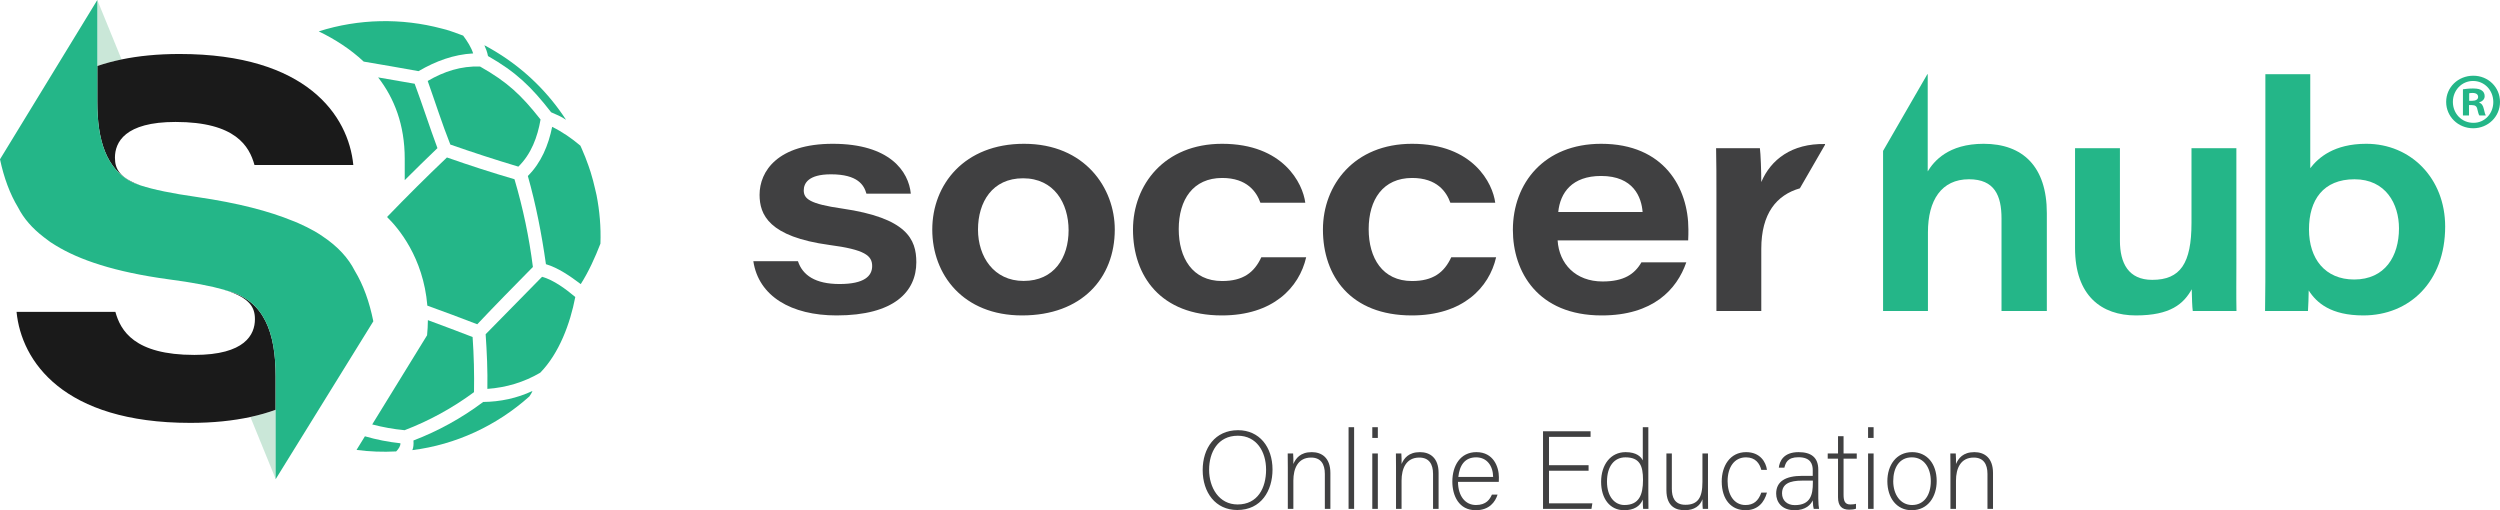
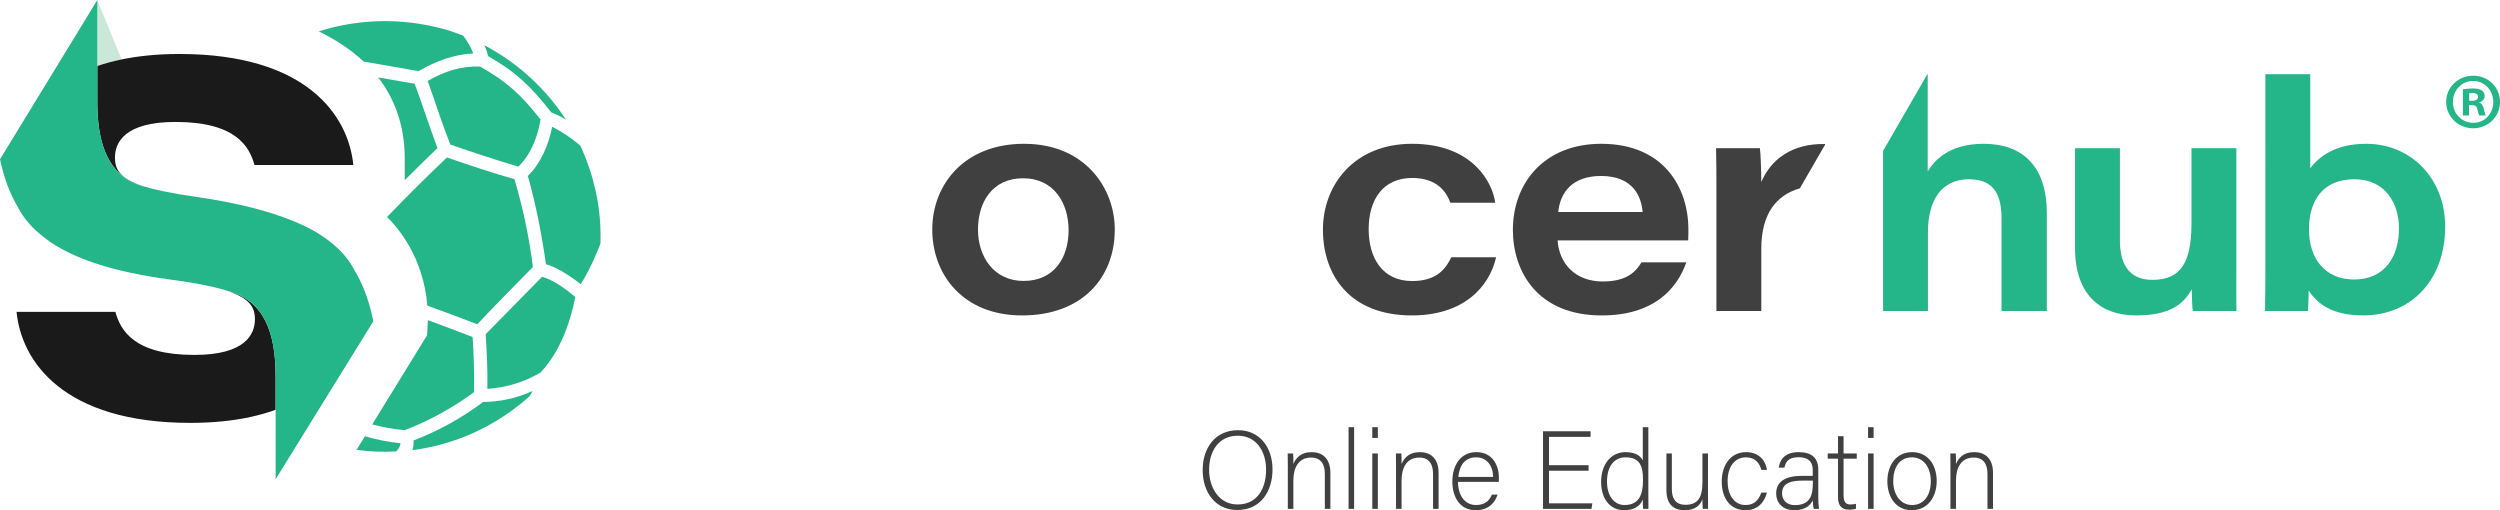
<svg xmlns="http://www.w3.org/2000/svg" xmlns:xlink="http://www.w3.org/1999/xlink" version="1.1" id="Layer_1" x="0px" y="0px" viewBox="0 0 1341.348 273.754" style="enable-background:new 0 0 1341.348 273.754;" xml:space="preserve">
  <style type="text/css">
	.st0{fill:#404041;}
	.st1{fill:#24B688;}
	.st2{opacity:0.57;}
	.st3{clip-path:url(#SVGID_2_);fill:#A1D5BB;}
	.st4{fill:#1A1A1A;}
	.st5{clip-path:url(#SVGID_4_);fill:#A1D5BB;}
</style>
  <path class="st0" d="M682.754,251.926c0,11.36-6.067,21.71-18.914,21.71  c-11.717,0-18.557-9.457-18.557-21.412c0-11.777,6.602-21.412,18.974-21.412  C675.676,230.811,682.754,239.792,682.754,251.926z M648.732,252.045c0,9.576,5.294,18.617,15.286,18.617  c10.766,0,15.286-8.803,15.286-18.676c0-9.695-5.115-18.201-15.167-18.201  C653.431,233.785,648.732,242.647,648.732,252.045z M690.964,250.796c0-2.617,0-5.115-0.06-7.494h2.915  c0.119,0.952,0.178,4.818,0.119,5.651c1.309-3.033,3.747-6.364,9.874-6.364  c5.294,0,9.992,2.974,9.992,11.182v19.271h-2.974v-18.795c0-5.294-2.201-8.743-7.375-8.743  c-7.078,0-9.517,5.888-9.517,12.372v15.167h-2.974V250.796z M723.56,273.041v-43.836h2.974v43.836H723.56z   M736.29,229.205h2.974v5.769h-2.974V229.205z M736.29,243.301h2.974v29.739h-2.974V243.301z   M749.019,250.796c0-2.617,0-5.115-0.059-7.494h2.914c0.119,0.952,0.178,4.818,0.119,5.651  c1.308-3.033,3.747-6.364,9.873-6.364c5.294,0,9.992,2.974,9.992,11.182v19.271h-2.974v-18.795  c0-5.294-2.201-8.743-7.375-8.743c-7.078,0-9.517,5.888-9.517,12.372v15.167h-2.974V250.796z   M782.269,258.528c0.06,7.673,3.926,12.431,9.636,12.431c5.591,0,7.494-3.152,8.565-5.591h3.033  c-1.249,3.926-4.401,8.386-11.717,8.386c-9.041,0-12.55-7.792-12.55-15.346  c0-8.505,4.223-15.821,12.907-15.821c9.16,0,12.074,7.911,12.074,13.502c0,0.833,0,1.665-0.06,2.439  H782.269z M801.124,255.911c-0.059-5.888-3.271-10.528-9.1-10.528c-6.126,0-8.922,4.282-9.576,10.528  H801.124z M801.124,255.911 M852.337,252.58h-21.234v17.487h23.256l-0.476,2.974h-25.992v-41.635h25.516  v2.974h-22.305v15.227h21.234V252.58z M884.397,229.205v35.271c0,2.855,0,5.591,0.059,8.565h-2.855  c-0.119-0.714-0.178-3.509-0.178-4.996c-1.487,3.628-4.818,5.71-9.992,5.71  c-7.732,0-12.372-6.305-12.372-15.227c0-9.16,5.056-15.94,13.145-15.94  c5.948,0,8.327,2.558,9.219,4.461v-17.844H884.397z M862.212,258.409  c0,8.149,4.223,12.55,9.338,12.55c7.851,0,9.992-5.413,9.992-13.502  c0-7.673-1.844-12.074-9.457-12.074C866.197,245.383,862.212,250.082,862.212,258.409z M916.399,264.357  c0,2.914,0.059,7.554,0.059,8.684h-2.855c-0.119-0.773-0.178-2.736-0.178-5.175  c-1.249,3.509-4.282,5.888-9.576,5.888c-4.282,0-9.755-1.665-9.755-10.766v-19.688h2.915v18.974  c0,4.342,1.368,8.565,7.256,8.565c6.662,0,9.16-3.747,9.16-12.253v-15.286h2.974V264.357z   M948.042,264.297c-1.427,5.234-4.877,9.457-11.539,9.457c-7.435,0-12.729-5.531-12.729-15.464  c0-8.149,4.342-15.702,13.085-15.702c7.554,0,10.647,5.353,11.182,9.517h-3.033  c-0.892-3.45-3.152-6.721-8.208-6.721c-6.305,0-9.873,5.353-9.873,12.788  c0,7.078,3.331,12.788,9.576,12.788c4.342,0,6.959-2.201,8.505-6.662H948.042z M975.582,267.39  c0,2.617,0.238,4.699,0.416,5.651h-2.855c-0.238-0.714-0.416-2.022-0.535-4.58  c-1.011,2.201-3.628,5.294-9.755,5.294c-6.9,0-9.874-4.461-9.874-8.922  c0-6.543,5.056-9.517,13.978-9.517c2.498,0,4.461,0,5.651,0v-3.033c0-2.974-0.892-6.959-7.673-6.959  c-6.007,0-6.9,3.152-7.554,5.591h-2.974c0.357-3.271,2.379-8.327,10.587-8.327  c6.781,0,10.587,2.855,10.587,9.398V267.39z M972.668,257.874c-1.13,0-3.866,0-5.829,0  c-6.602,0-10.706,1.725-10.706,6.84c0,3.747,2.677,6.305,6.84,6.305  c8.505,0,9.695-5.65,9.695-12.074V257.874z M980.639,243.301h5.531v-9.279h2.974v9.279h7.078v2.796  h-7.078v19.331c0,3.331,0.714,5.234,3.569,5.234c0.892,0,2.141-0.059,3.093-0.357v2.617  c-1.011,0.416-2.439,0.535-3.688,0.535c-3.807,0-5.948-1.903-5.948-6.662V246.097h-5.531V243.301z   M1002.29,229.205h2.974v5.769h-2.974V229.205z M1002.29,243.301h2.974v29.739h-2.974V243.301z   M1039.109,258.111c0,8.268-4.58,15.643-13.442,15.643c-8.03,0-13.026-6.602-13.026-15.583  c0-8.505,4.699-15.583,13.323-15.583C1033.874,242.588,1039.109,248.773,1039.109,258.111z   M1015.793,258.171c0,7.078,3.807,12.788,10.111,12.788c6.424,0,10.052-5.294,10.052-12.788  c0-7.018-3.569-12.788-10.171-12.788C1019.005,245.383,1015.793,251.034,1015.793,258.171z M1046.486,250.796  c0-2.617,0-5.115-0.059-7.494h2.914c0.119,0.952,0.178,4.818,0.119,5.651  c1.308-3.033,3.747-6.364,9.873-6.364c5.294,0,9.992,2.974,9.992,11.182v19.271h-2.974v-18.795  c0-5.294-2.201-8.743-7.375-8.743c-7.078,0-9.517,5.888-9.517,12.372v15.167h-2.974V250.796z" />
  <g>
    <path class="st1" d="M1341.348,54.678c0,7.887-6.347,14.136-14.401,14.136   c-8.055,0-14.485-6.249-14.485-14.136c0-7.888,6.43-14.054,14.575-14.054   C1335.001,40.624,1341.348,46.79,1341.348,54.678 M1316.067,54.678c0,6.249,4.708,11.22,10.971,11.22   c6.083,0.083,10.714-4.971,10.714-11.137c0-6.263-4.631-11.318-10.888-11.318   C1320.775,43.443,1316.067,48.498,1316.067,54.678 M1324.719,61.954h-3.257V47.9   c1.284-0.166,3.09-0.429,5.402-0.429c2.653,0,3.854,0.429,4.798,1.124   c0.861,0.597,1.459,1.625,1.459,3c0,1.708-1.285,2.819-2.917,3.333v0.18   c1.375,0.431,2.063,1.541,2.486,3.43c0.431,2.139,0.77,2.902,1.028,3.416h-3.424   c-0.43-0.514-0.687-1.708-1.118-3.416c-0.257-1.458-1.111-2.152-2.916-2.152h-1.541V61.954z    M1324.809,54.08h1.542c1.798,0,3.256-0.61,3.256-2.068c0-1.279-0.944-2.139-3-2.139   c-0.861,0-1.458,0.083-1.798,0.181V54.08z" />
-     <path class="st0" d="M428.13,140.147c2.5,7.53,9.299,12.239,22.34,12.239   c13.382,0,17.477-4.354,17.477-9.637c0-5.643-3.998-8.837-22.96-11.321   c-32.461-4.423-37.449-16.217-37.449-26.937c0-12.609,9.718-27.341,39.275-27.341   c30.643,0,40.716,14.865,41.872,26.746H464.868c-1.239-4.473-4.507-10.369-19.024-10.369   c-12.253,0-14.6,4.929-14.6,8.617c0,4.534,3.211,7.273,20.647,9.756   c34.621,5.054,39.755,16.404,39.755,28.79c0,15.854-12.044,28.55-42.758,28.55   c-24.373,0-41.872-10.292-44.693-29.093H428.13z" />
    <path class="st0" d="M598.121,123.135c0,26.05-17.666,46.105-49.751,46.105   c-31.584,0-48.17-21.863-48.17-46.056c0-24.29,17.297-46.034,49.208-46.034   C582.232,77.15,598.121,101.019,598.121,123.135 M524.734,123.184c0,14.524,8.499,27.547,24.451,27.547   c16.495,0,24.158-12.567,24.158-27.188c0-14.555-7.816-27.888-24.43-27.888   C532.404,95.655,524.734,108.441,524.734,123.184" />
    <path class="st0" d="M802.726,138.05c-3.755,16.283-17.812,31.19-45.244,31.19   c-32.803,0-47.675-21.079-47.675-46.073c0-24.001,16.857-46.016,47.779-46.016   c32.963,0,43.356,21.357,44.666,31.628h-24.081c-2.069-5.813-7.133-13.294-20.501-13.294   c-15.59,0-23.322,11.563-23.322,27.463c0,15.423,7.335,27.836,23.252,27.836   c11.271,0,17.241-4.538,21.051-12.734H802.726z" />
    <path class="st0" d="M835.723,128.991c0.787,12.511,9.593,22.029,24.131,22.029   c11.438,0,17.185-3.938,20.842-10.281h24.074c-5.085,14.688-17.965,28.501-45.397,28.501   c-34.335,0-47.654-23.447-47.654-45.885c0-25.157,16.857-46.205,47.382-46.205   c33.723,0,46.791,23.681,46.791,45.969c0,1.974,0,3.423-0.118,5.872H835.723z M881.323,113.739   c-0.613-7.837-4.807-19.327-22.271-19.327c-15.575,0-21.949,8.944-22.987,19.327H881.323z" />
    <path class="st1" d="M1199.904,141.425c0,8.454-0.119,16.977,0.049,25.434h-23.448   c-0.341-2.383-0.438-7.075-0.557-11.648c-4.375,7.823-11.397,14.029-29.975,14.029   c-18.32,0-32.629-10.48-32.629-36.104v-53.604h24.075v49.536c0,12.11,4.542,21.086,17.345,21.086   c15.11,0,21.058-8.84,21.058-30.539V79.532h24.082V141.425z" />
    <path class="st1" d="M1215.463,39.795h24.082v50.447c4.367-5.697,12.803-13.092,30.051-13.092   c23.921,0,42.332,18.575,42.332,44.384c0,29.741-19.226,47.706-43.914,47.706   c-17.366,0-25.07-6.75-29.305-13.398c-0.056,2.886-0.175,8.637-0.391,11.016h-23.022   c0.167-12.134,0.167-19.665,0.167-29.414V39.795z M1287.15,122.54   c0-13.131-7.091-26.355-23.873-26.355c-16.746,0-24.415,11.1-24.415,26.899   c0,15.761,8.665,26.882,24.227,26.882C1279.669,149.966,1287.15,137.437,1287.15,122.54" />
    <path class="st0" d="M965.702,101.043l13.494-23.371V77.269c-17.785-0.359-29.077,8.317-34.196,20.41   c0-5.708-0.342-15.221-0.746-18.147h-23.503c0.174,7.893,0.174,15.838,0.174,23.734v63.592h24.075   v-33.336C945,114.544,953.172,104.646,965.702,101.043" />
    <path class="st1" d="M1064.298,77.15c-19.066,0-26.75,9.452-30.002,14.81V39.795h-0.184l-23.772,41.174   v85.889h24.074v-42.242c0-17.164,7.245-28.432,22.019-28.432c13.738,0,17.457,8.771,17.457,21.048v49.626   h24.319v-52.503C1098.209,89.417,1085.349,77.15,1064.298,77.15" />
-     <path class="st0" d="M700.813,138.05c-3.755,16.283-17.812,31.19-45.244,31.19   c-32.803,0-47.675-21.079-47.675-46.073c0-24.001,16.857-46.016,47.779-46.016   c32.963,0,43.357,21.357,44.666,31.628h-24.081c-2.069-5.813-7.133-13.294-20.501-13.294   c-15.59,0-23.322,11.563-23.322,27.463c0,15.423,7.335,27.836,23.253,27.836   c11.271,0,17.24-4.538,21.05-12.734H700.813z" />
    <path class="st1" d="M260.564,179.33c0.678,9.782,1.104,19.391,0.93,29.328   c10.208-0.755,19.604-3.563,28.359-8.678c10.209-10.441,16.097-26.48,18.81-40.621   c-4.939-4.165-11.565-9.124-17.821-10.848C280.808,158.7,270.598,169.141,260.564,179.33" />
    <path class="st1" d="M221.84,236.34c0.136,1.956,0.02,3.738-0.6,5.172   c23.246-2.905,45.173-13.056,62.782-28.805c0.523-0.755,1.221-1.763,1.667-2.943   c-8.311,3.931-17.434,5.81-26.442,5.907C247.624,224.388,235.013,231.303,221.84,236.34" />
    <path class="st1" d="M212.561,242.209c1.298-1.337,2.344-2.848,2.286-4.378   c-6.473-0.68-12.835-1.945-19.058-3.739l-4.495,7.303C198.318,242.332,205.418,242.59,212.561,242.209" />
    <path class="st1" d="M224.554,38.171c9.357-5.443,18.849-8.93,29.31-9.511   c-1.02-3.249-3.103-6.51-5.361-9.544c-1.541-0.602-3.087-1.183-4.645-1.716   c-1.444-0.479-2.875-1.006-4.333-1.428c-0.832-0.248-1.678-0.426-2.514-0.655   c-21.575-5.727-44.509-5.314-65.999,1.513c8.638,4.188,16.972,9.496,24.127,16.22   C205,34.704,214.871,36.42,224.554,38.171" />
    <path class="st1" d="M320.077,104.73c-0.209-1.071-0.498-2.126-0.739-3.191   c-0.696-3.087-1.488-6.153-2.438-9.177c-0.343-1.095-0.719-2.18-1.094-3.265   c-1.088-3.133-2.303-6.228-3.662-9.276c-0.244-0.548-0.479-1.097-0.732-1.642   c-4.655-3.949-9.65-7.409-15.164-10.118c-1.957,9.822-5.948,19.353-13.038,26.364   c4.32,15.284,7.439,31.227,9.705,47.325c6.509,1.898,13.057,6.432,18.673,10.693   c4.276-6.713,7.719-14.372,10.565-21.705c0.002-0.051,0.008-0.102,0.009-0.154   C322.47,121.845,321.733,113.194,320.077,104.73" />
-     <path class="st1" d="M229.147,179.883l-29.442,47.844c5.641,1.479,11.444,2.528,17.389,3.091   c13.172-5.037,25.783-11.952,37.232-20.417c0.174-9.938-0.077-19.797-0.756-29.581   c-7.972-3.053-15.946-6.105-23.994-9.049C229.554,174.388,229.417,177.091,229.147,179.883" />
+     <path class="st1" d="M229.147,179.883l-29.442,47.844c5.641,1.479,11.444,2.528,17.389,3.091   c13.172-5.037,25.783-11.952,37.232-20.417c0.174-9.938-0.077-19.797-0.756-29.581   c-7.972-3.053-15.946-6.105-23.994-9.049" />
    <path class="st1" d="M295.705,60.235c2.867,1.24,5.483,2.306,8.001,4.05   c-9.37-14.419-21.697-26.518-36.116-35.555c-0.645-0.402-1.286-0.813-1.937-1.201   c-1.844-1.107-3.712-2.18-5.621-3.185c-0.045-0.024-0.092-0.043-0.138-0.067   c0.735,1.625,1.545,3.672,1.932,5.797C276.799,38.578,285.07,46.54,295.705,60.235" />
    <path class="st1" d="M229.289,163.985c8.986,3.222,17.828,6.568,26.781,9.998   c9.783-10.363,19.817-20.553,29.852-30.741c-2.015-15.924-5.308-31.614-9.879-47.072   c-12.088-3.527-24.253-7.478-36.244-11.682c-10.848,10.308-21.619,21.038-32.141,31.943   C213.618,122.228,227.145,138.062,229.289,163.985" />
    <path class="st1" d="M241.621,77.553c11.99,4.203,24.155,8.154,36.495,11.855   c6.916-6.76,10.306-15.961,11.914-25.28c-10.306-13.095-17.744-20.106-32.466-28.437   c-10.189-0.348-19.333,2.634-28.089,7.749C233.524,54.812,237.146,66.26,241.621,77.553" />
    <path class="st1" d="M217.153,96.651c5.78-5.775,11.627-11.505,17.552-17.18   c-4.301-11.546-7.923-22.995-12.224-34.54c-6.491-1.115-13.035-2.265-19.598-3.397   c8.671,11.177,14.27,25.444,14.27,43.659V96.651z" />
    <g class="st2">
      <g>
        <defs>
          <rect id="SVGID_1_" x="52.215" width="13.008" height="35.41" />
        </defs>
        <clipPath id="SVGID_2_">
          <use xlink:href="#SVGID_1_" style="overflow:visible;" />
        </clipPath>
        <path class="st3" d="M52.215,0.002v35.413c4.006-1.378,8.342-2.559,13.008-3.525L52.215,0.002z" />
      </g>
    </g>
    <path class="st4" d="M96.331,28.965c-11.736,0-22.056,1.051-31.109,2.925   c-4.666,0.967-9.001,2.147-13.007,3.525v2.154v17.265c0,20.069,4.603,35.808,18.824,43.046   c1.334,0.553,2.809,1.093,4.438,1.62c-11.105-3.98-13.812-8.676-13.812-14.884   c0-8.213,5.227-19.186,32.51-19.186c32.324,0,39.598,13.13,42.359,23.088h53.03   C186.99,62.065,164.561,28.965,96.331,28.965" />
    <g class="st2">
      <g>
        <defs>
          <rect id="SVGID_3_" x="134.344" y="219.861" width="13.535" height="37.051" />
        </defs>
        <clipPath id="SVGID_4_">
          <use xlink:href="#SVGID_3_" style="overflow:visible;" />
        </clipPath>
-         <path class="st5" d="M147.879,256.912v-37.051c-4.145,1.513-8.655,2.811-13.535,3.869L147.879,256.912z" />
      </g>
    </g>
    <path class="st4" d="M122.029,156.027c11.895,4.052,14.753,8.833,14.753,15.213   c0,8.213-5.227,19.186-32.51,19.186c-32.324,0-39.598-13.13-42.359-23.087H8.882   c2.575,26.453,25.003,59.552,93.234,59.552c12.222,0,22.909-1.137,32.228-3.161   c4.879-1.059,9.39-2.356,13.535-3.869v-0.439v-17.592C147.879,178.734,141.909,161.259,122.029,156.027   " />
    <path class="st1" d="M190.342,145.27c-3.385-6.668-8.866-12.894-17.286-18.497   c-1.369-0.961-2.798-1.839-4.254-2.694c-2.628-1.503-5.557-2.943-8.703-4.336   c-0.989-0.4-1.936-0.852-2.955-1.211c-12.691-5.213-29.294-9.594-51.343-12.813   c-13.677-1.947-23.402-3.976-30.324-6.22c-1.629-0.527-3.104-1.067-4.437-1.62   c-14.222-7.238-18.825-22.977-18.825-43.046V37.569v-2.154V0.001L0,85.464   c2.097,9.882,5.306,18.599,9.752,25.929c2.884,5.68,7.416,11.013,13.861,15.939   c0.943,0.742,1.907,1.479,2.946,2.202c0.172,0.115,0.304,0.24,0.478,0.356   c0.87,0.61,1.792,1.152,2.701,1.711c12.731,7.853,31.815,14.321,60.473,18.226   c13.104,1.716,22.917,3.599,30.389,5.733c0.007,0.002,0.014,0.004,0.021,0.006v0.107   c0.48,0.109,0.944,0.232,1.408,0.354c19.88,5.232,25.85,22.707,25.85,45.803v17.592v0.439v37.051   v0.127h0.051l52.37-84.649C198.222,162.02,194.96,152.885,190.342,145.27" />
  </g>
</svg>